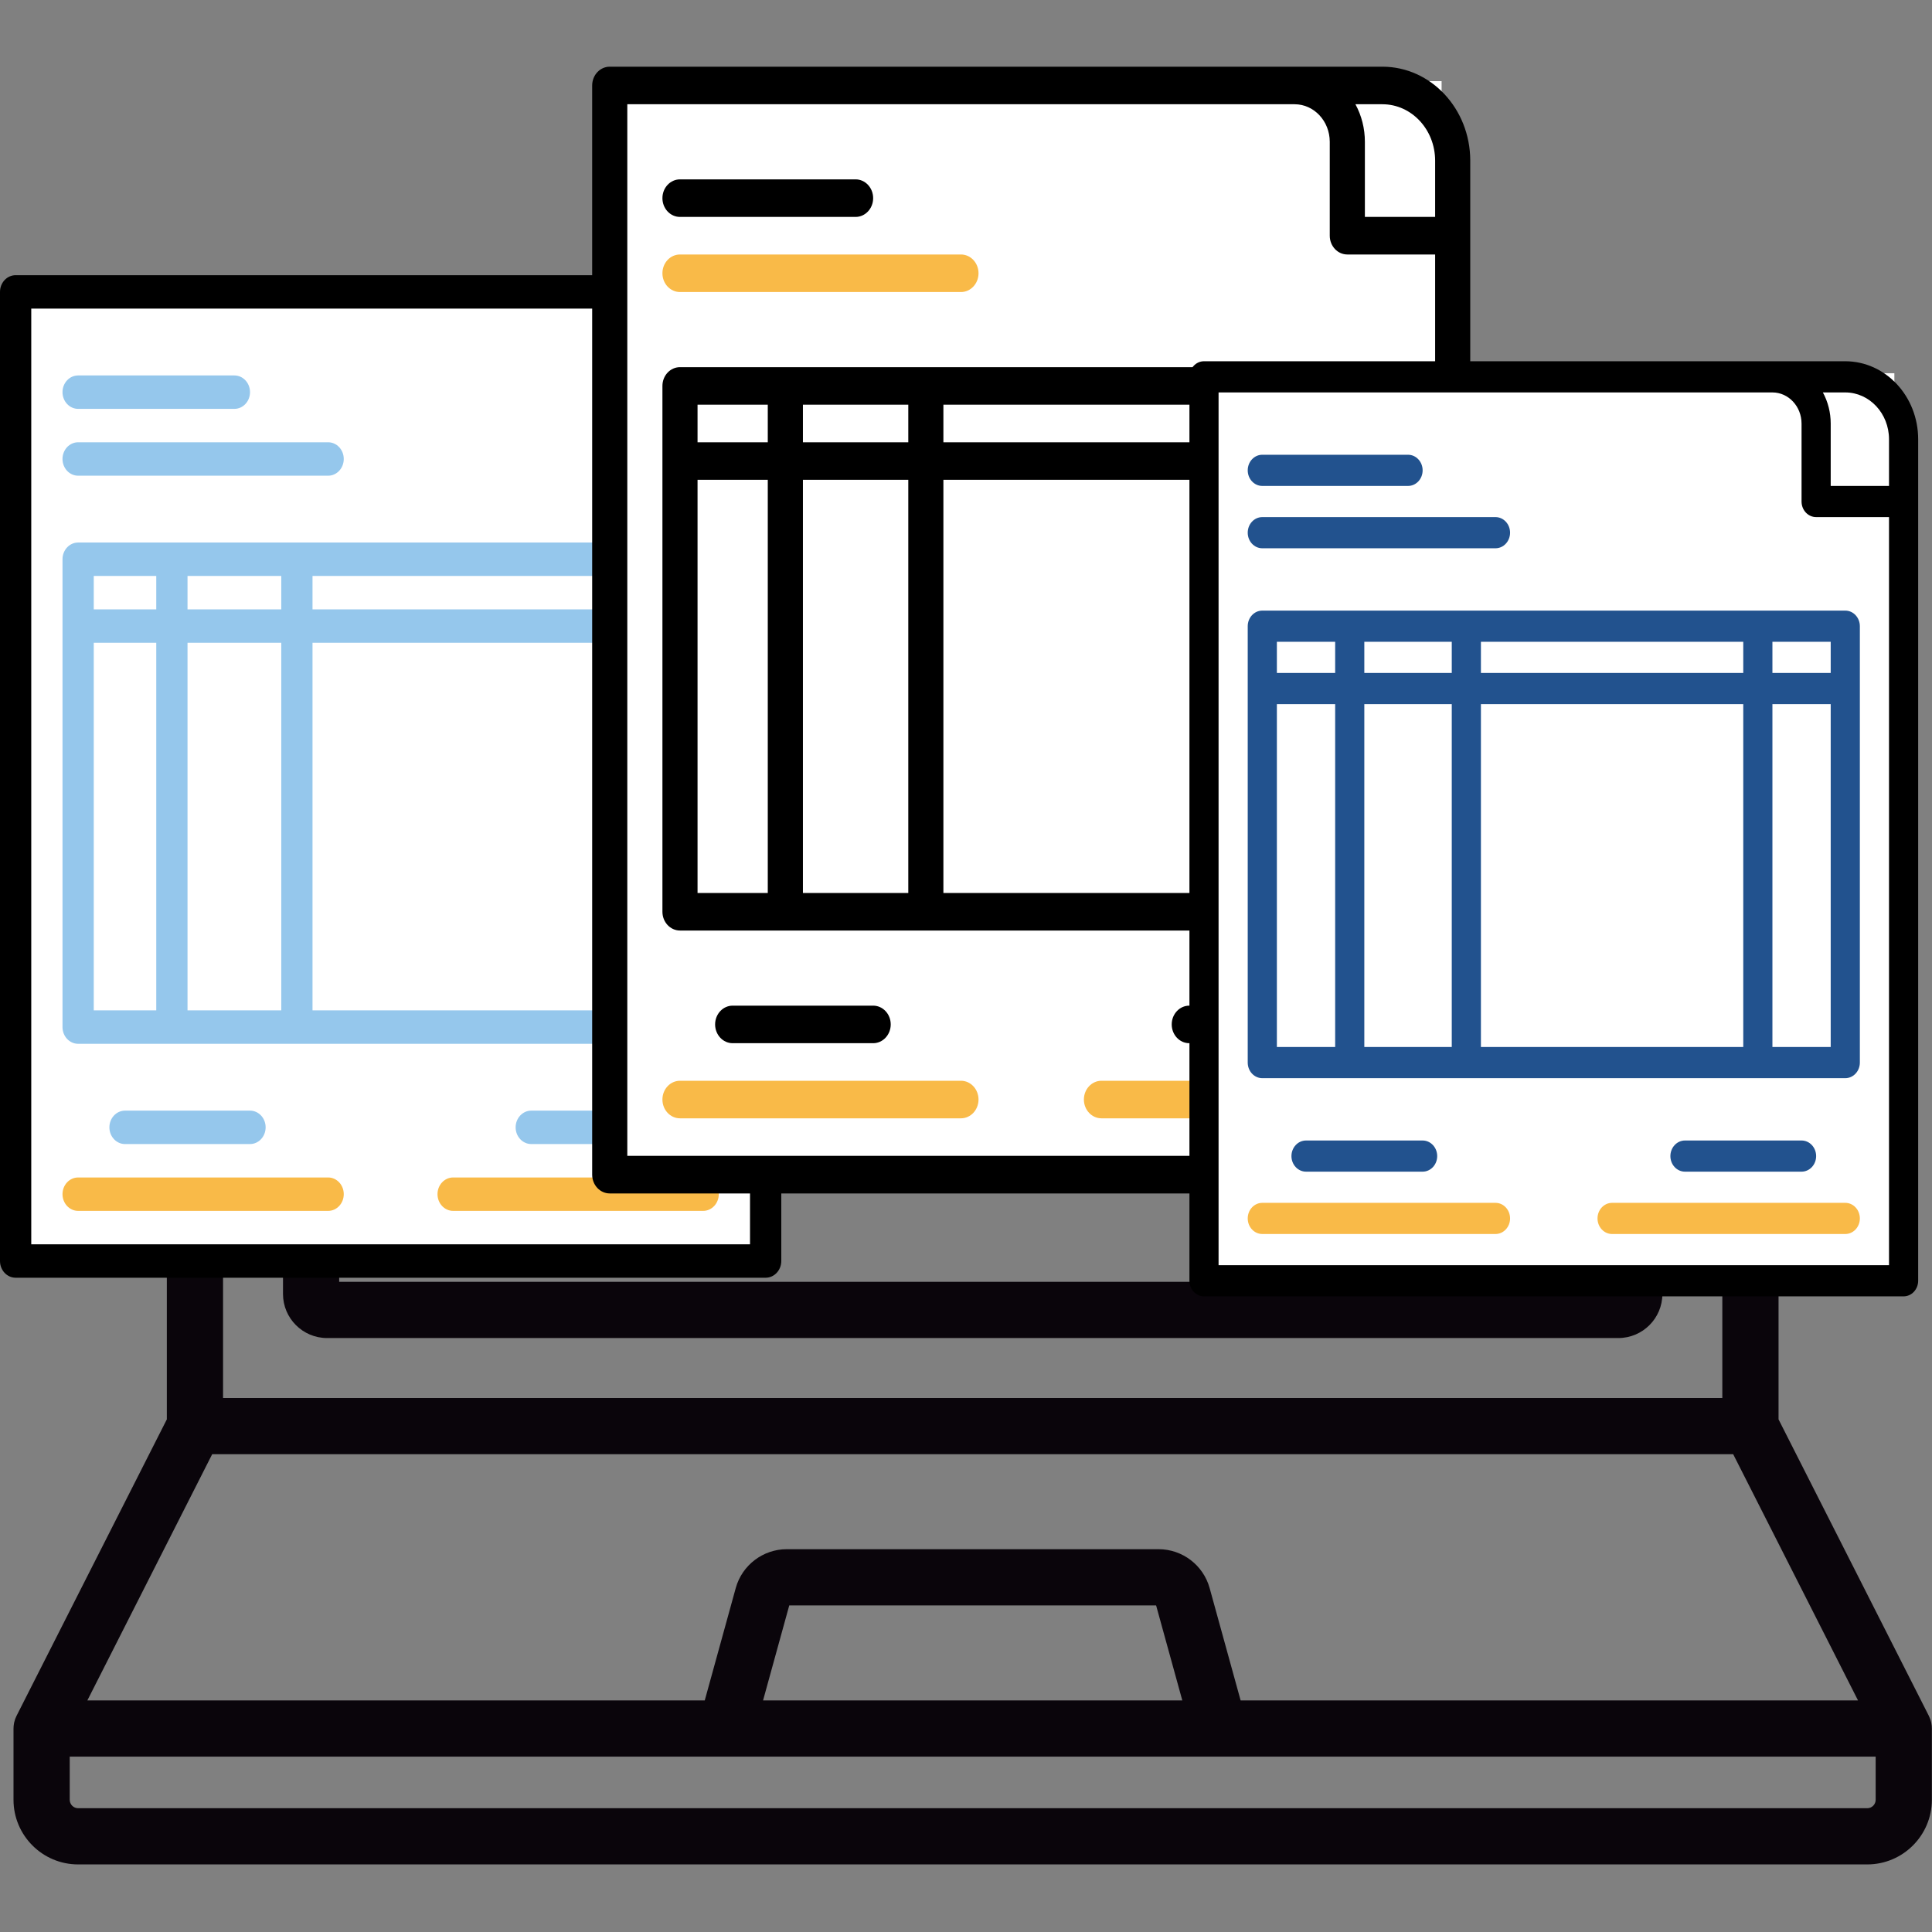
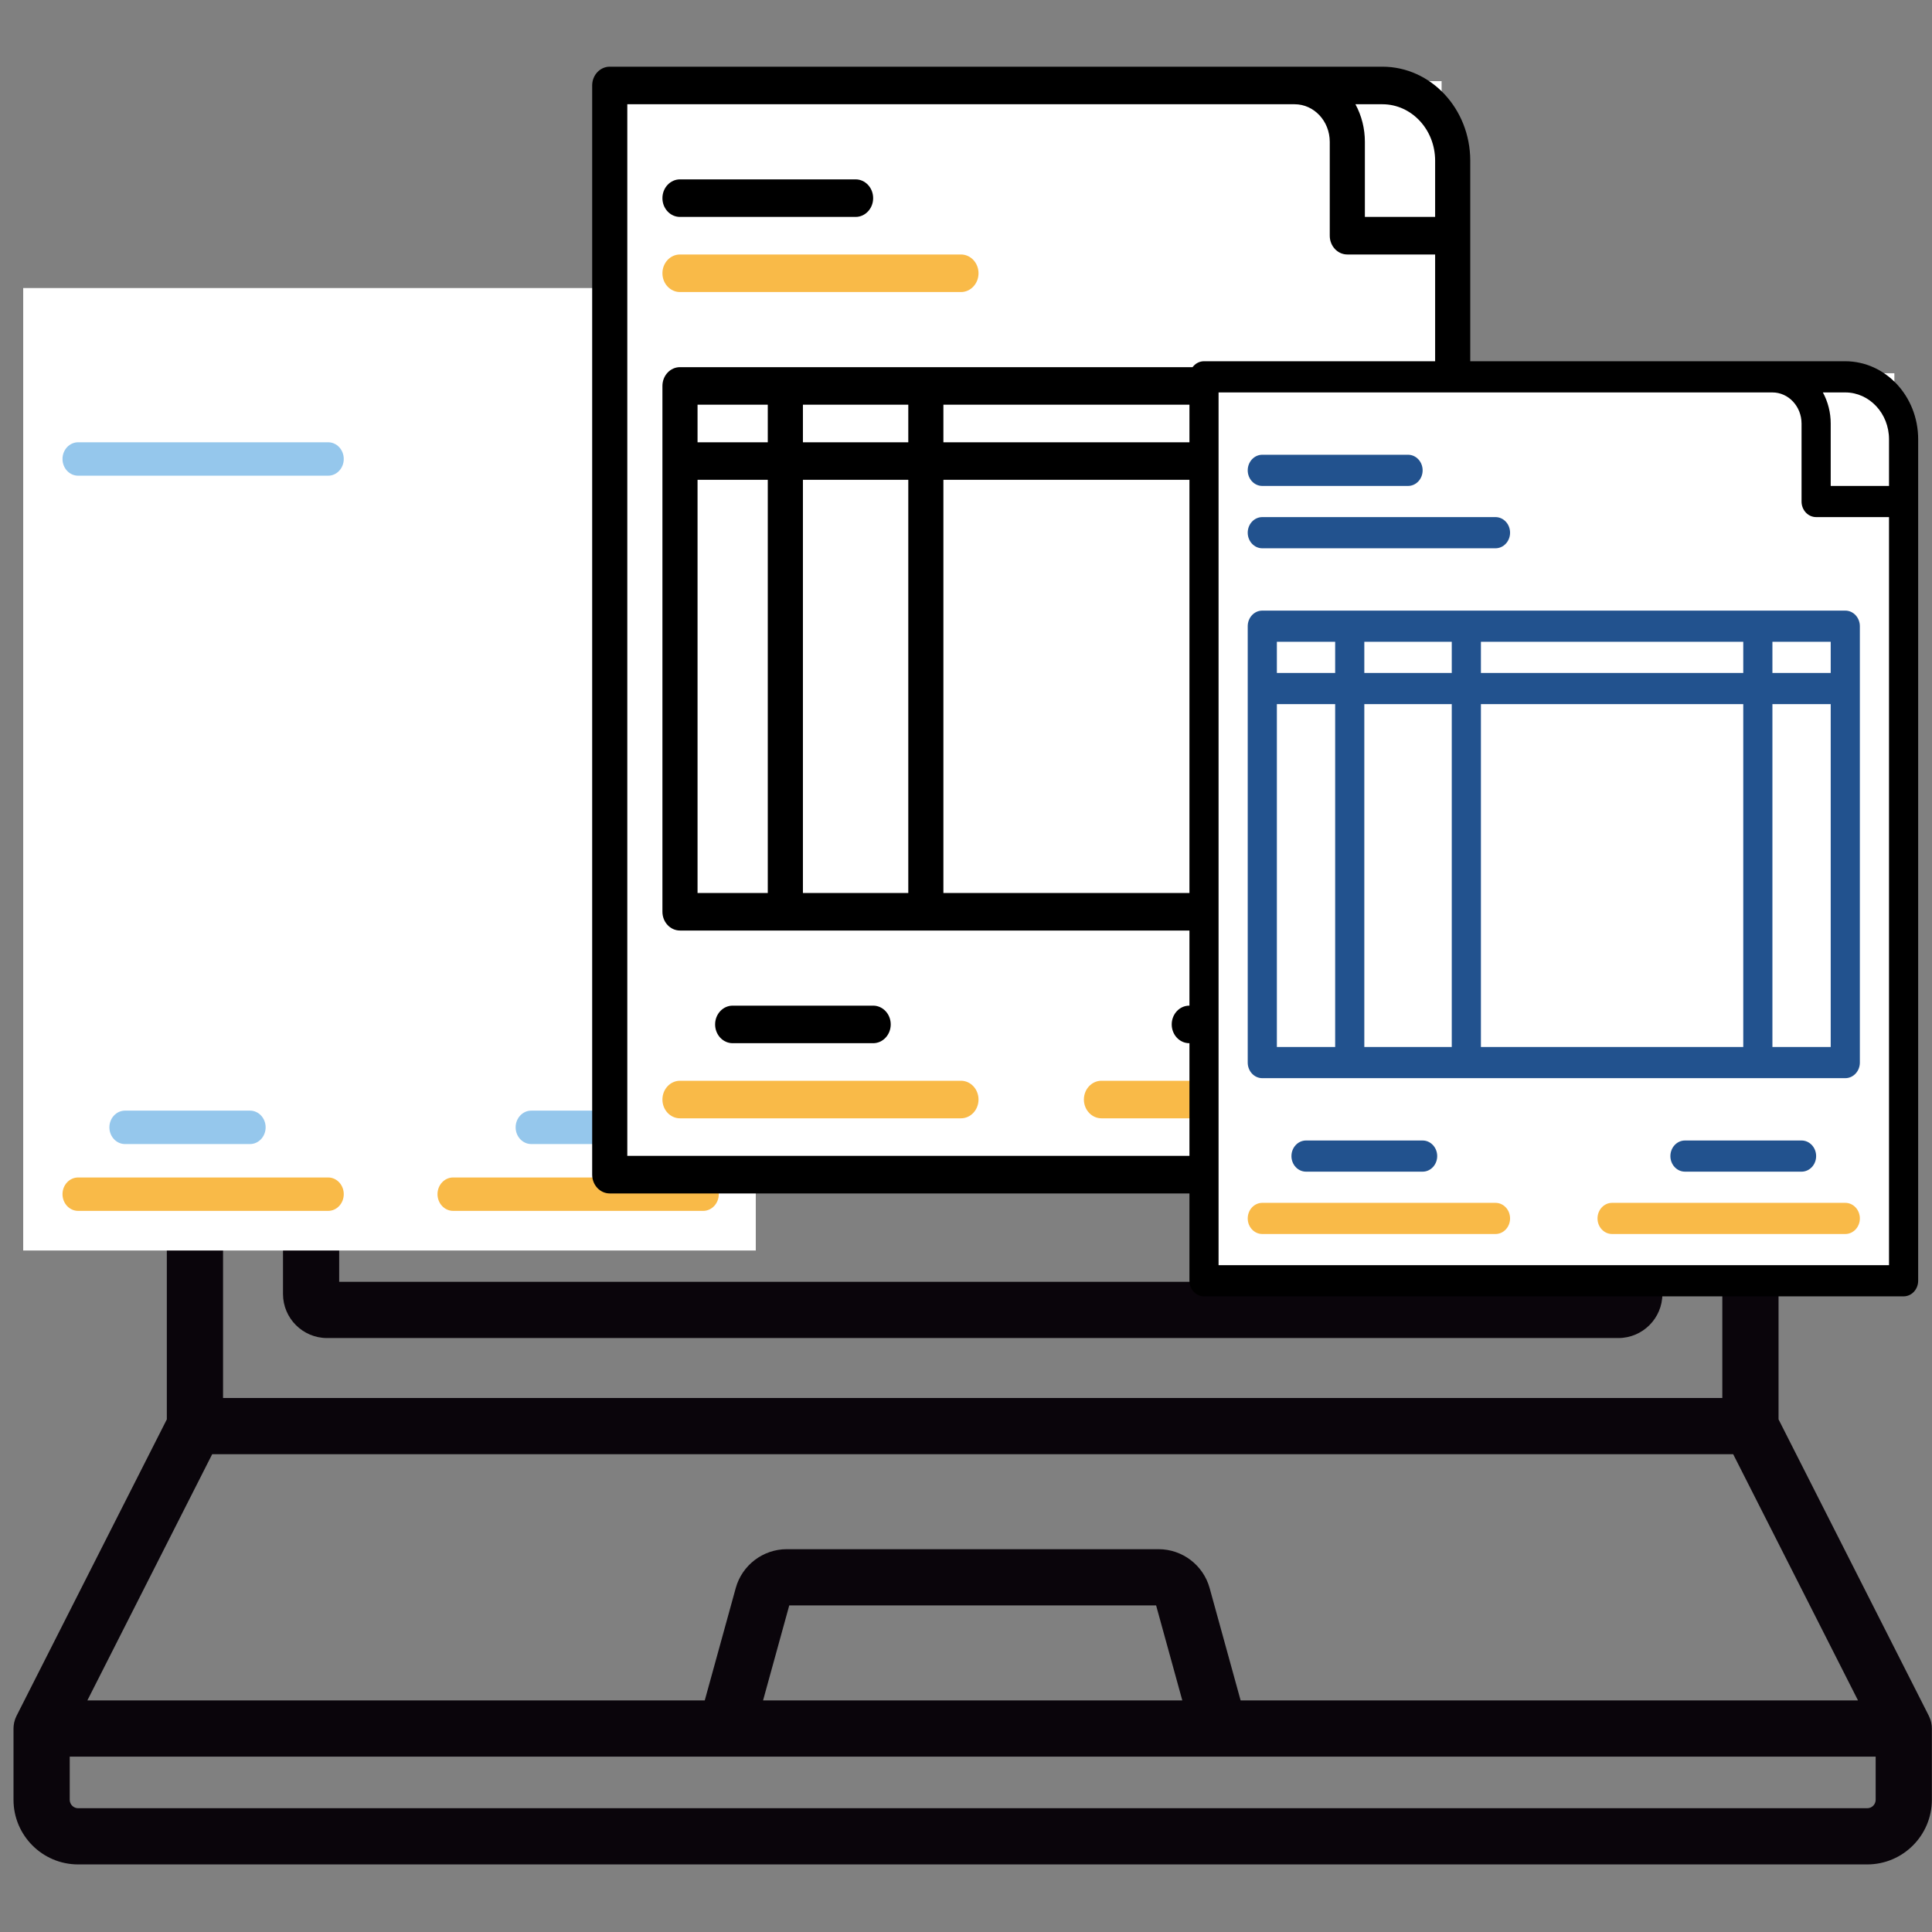
<svg xmlns="http://www.w3.org/2000/svg" width="100" height="100" viewBox="0 0 100 100" fill="none">
  <rect x="0" y="0" width="100" height="100" fill="#808080" stroke="none" />
  <g clip-path="url(#clip0_1873_82)">
    <path d="M83.764 26.182H16.928C15.671 26.182 14.648 27.205 14.648 28.463V43.841C14.648 44.644 15.299 45.295 16.102 45.295C16.905 45.295 17.556 44.644 17.556 43.841V29.091H83.136V43.841C83.136 44.644 83.787 45.295 84.59 45.295C85.394 45.295 86.045 44.644 86.045 43.841V28.463C86.045 27.205 85.022 26.182 83.764 26.182Z" fill="#0A050B" />
    <path d="M97.084 93.157C97.084 93.397 96.889 93.593 96.649 93.593H4.044C3.804 93.593 3.609 93.397 3.609 93.157V90.922H97.084V93.157H97.084ZM61.196 88.013H39.496L40.852 83.095H59.84L61.196 88.013ZM10.983 75.269H89.709L96.17 88.013H64.214L62.61 82.197C62.283 81.013 61.198 80.186 59.969 80.186H40.722C39.494 80.186 38.408 81.013 38.082 82.197L36.478 88.013H4.522L10.983 75.269H10.983ZM11.545 23.079H89.147V72.359H11.545V23.079ZM99.989 89.377C99.988 89.363 99.988 89.348 99.987 89.334C99.981 89.276 99.973 89.22 99.961 89.165C99.96 89.159 99.958 89.154 99.957 89.148C99.945 89.097 99.931 89.048 99.915 88.999C99.91 88.986 99.905 88.974 99.9 88.961C99.884 88.917 99.866 88.874 99.845 88.832C99.842 88.825 99.84 88.817 99.836 88.81L92.057 73.466V22.986C92.057 21.433 90.794 20.17 89.241 20.17H11.451C9.898 20.17 8.635 21.433 8.635 22.986V73.466L0.857 88.81C0.853 88.817 0.851 88.825 0.847 88.832C0.827 88.874 0.808 88.917 0.792 88.96C0.787 88.973 0.782 88.986 0.778 88.999C0.761 89.048 0.747 89.098 0.736 89.148C0.734 89.154 0.733 89.159 0.731 89.164C0.72 89.22 0.711 89.276 0.706 89.334C0.705 89.348 0.705 89.362 0.704 89.377C0.702 89.407 0.699 89.437 0.699 89.468V93.157C0.699 95.001 2.199 96.502 4.043 96.502H96.648C98.493 96.502 99.993 95.001 99.993 93.157V89.468C99.993 89.437 99.99 89.407 99.988 89.377H99.989Z" fill="#0A050B" />
    <path d="M84.59 50.144C83.787 50.144 83.136 50.794 83.136 51.598V66.347H17.556V51.598C17.556 50.794 16.905 50.144 16.102 50.144C15.299 50.144 14.648 50.794 14.648 51.598V66.976C14.648 68.233 15.671 69.257 16.928 69.257H83.764C85.022 69.257 86.045 68.234 86.045 66.976V51.598C86.045 50.795 85.394 50.144 84.59 50.144Z" fill="#0A050B" />
    <path d="M39.119 14.909H1.201V64.726H39.119V14.909Z" fill="white" />
-     <path d="M40.439 18.568C40.436 16.181 38.627 14.247 36.395 14.244H0.809C0.362 14.244 0 14.631 0 15.109V65.27C0 65.747 0.362 66.135 0.809 66.135H39.63C40.077 66.135 40.439 65.747 40.439 65.27V18.568ZM38.821 64.405H1.618V15.974H32.351C33.244 15.975 33.968 16.748 33.969 17.703V22.028C33.969 22.505 34.331 22.892 34.777 22.892H38.821V64.405ZM38.821 21.163H35.586V17.703C35.587 17.096 35.437 16.499 35.151 15.974H36.395C37.735 15.975 38.82 17.136 38.821 18.568V21.163Z" fill="black" />
-     <path d="M4.044 21.163H12.132C12.578 21.163 12.941 20.775 12.941 20.298C12.941 19.82 12.578 19.433 12.132 19.433H4.044C3.598 19.433 3.235 19.82 3.235 20.298C3.235 20.775 3.598 21.163 4.044 21.163Z" fill="#95C7EC" />
    <path d="M4.044 24.622H16.985C17.431 24.622 17.793 24.235 17.793 23.757C17.793 23.28 17.431 22.892 16.985 22.892H4.044C3.598 22.892 3.235 23.28 3.235 23.757C3.235 24.235 3.598 24.622 4.044 24.622Z" fill="#95C7EC" />
    <path d="M33.968 59.216C34.415 59.216 34.777 58.828 34.777 58.351C34.777 57.874 34.415 57.486 33.968 57.486H27.498C27.052 57.486 26.689 57.874 26.689 58.351C26.689 58.828 27.052 59.216 27.498 59.216H33.968Z" fill="#95C7EC" />
    <path d="M36.395 60.946H23.454C23.008 60.946 22.645 61.333 22.645 61.81C22.645 62.288 23.008 62.675 23.454 62.675H36.395C36.841 62.675 37.204 62.288 37.204 61.81C37.204 61.333 36.841 60.946 36.395 60.946Z" fill="#F9BA48" />
    <path d="M12.941 59.216C13.387 59.216 13.749 58.828 13.749 58.351C13.749 57.874 13.387 57.486 12.941 57.486H6.47C6.024 57.486 5.662 57.874 5.662 58.351C5.662 58.828 6.024 59.216 6.47 59.216H12.941Z" fill="#95C7EC" />
    <path d="M16.985 60.946H4.044C3.598 60.946 3.235 61.333 3.235 61.81C3.235 62.288 3.598 62.675 4.044 62.675H16.985C17.431 62.675 17.793 62.288 17.793 61.81C17.793 61.333 17.431 60.946 16.985 60.946Z" fill="#F9BA48" />
-     <path d="M3.235 28.946V53.162C3.235 53.639 3.598 54.027 4.044 54.027H36.395C36.842 54.027 37.204 53.639 37.204 53.162V28.946C37.204 28.469 36.842 28.081 36.395 28.081H4.044C3.598 28.081 3.235 28.469 3.235 28.946ZM4.853 33.27H8.088V52.297H4.853V33.27ZM16.176 31.541V29.811H30.734V31.541H16.176ZM30.734 33.27V52.297H16.176V33.27H30.734ZM14.558 31.541H9.706V29.811H14.558V31.541ZM14.558 33.27V52.297H9.706V33.27H14.558ZM32.351 52.297V33.27H35.586V52.297H32.351ZM35.586 31.541H32.351V29.811H35.586V31.541ZM8.088 29.811V31.541H4.853V29.811H8.088Z" fill="#95C7EC" />
    <path d="M74.617 4.2H32.001V60.189H74.617V4.2Z" fill="white" />
    <path d="M76.1 8.312C76.097 5.629 74.064 3.455 71.555 3.452H31.56C31.058 3.452 30.651 3.888 30.651 4.424V60.8C30.651 61.337 31.058 61.772 31.56 61.772H75.191C75.693 61.772 76.1 61.337 76.1 60.8V8.312ZM74.282 59.828H32.469V5.396H67.01C68.014 5.397 68.827 6.267 68.828 7.34V12.2C68.828 12.737 69.235 13.172 69.737 13.172H74.282V59.828ZM74.282 11.228H70.646V7.34C70.647 6.657 70.478 5.987 70.157 5.396H71.555C73.061 5.398 74.28 6.702 74.282 8.312V11.228Z" fill="black" />
    <path d="M35.196 11.228H44.285C44.787 11.228 45.194 10.793 45.194 10.256C45.194 9.72 44.787 9.284 44.285 9.284H35.196C34.694 9.284 34.287 9.72 34.287 10.256C34.287 10.793 34.694 11.228 35.196 11.228Z" fill="black" />
    <path d="M35.196 15.116H49.739C50.241 15.116 50.648 14.681 50.648 14.144C50.648 13.607 50.241 13.172 49.739 13.172H35.196C34.694 13.172 34.287 13.607 34.287 14.144C34.287 14.681 34.694 15.116 35.196 15.116Z" fill="#F9BA48" />
    <path d="M68.828 53.996C69.33 53.996 69.737 53.56 69.737 53.024C69.737 52.487 69.33 52.052 68.828 52.052H61.556C61.055 52.052 60.648 52.487 60.648 53.024C60.648 53.56 61.055 53.996 61.556 53.996H68.828Z" fill="black" />
    <path d="M71.555 55.94H57.011C56.51 55.94 56.102 56.375 56.102 56.912C56.102 57.448 56.51 57.884 57.011 57.884H71.555C72.057 57.884 72.464 57.448 72.464 56.912C72.464 56.375 72.057 55.94 71.555 55.94Z" fill="#F9BA48" />
    <path d="M45.195 53.996C45.696 53.996 46.104 53.56 46.104 53.024C46.104 52.487 45.696 52.052 45.195 52.052H37.923C37.421 52.052 37.014 52.487 37.014 53.024C37.014 53.56 37.421 53.996 37.923 53.996H45.195Z" fill="black" />
    <path d="M49.739 55.94H35.196C34.694 55.94 34.287 56.375 34.287 56.912C34.287 57.448 34.694 57.884 35.196 57.884H49.739C50.241 57.884 50.648 57.448 50.648 56.912C50.648 56.375 50.241 55.94 49.739 55.94Z" fill="#F9BA48" />
    <path d="M34.287 19.976V47.192C34.287 47.728 34.694 48.164 35.196 48.164H71.555C72.057 48.164 72.464 47.728 72.464 47.192V19.976C72.464 19.439 72.057 19.004 71.555 19.004H35.196C34.694 19.004 34.287 19.439 34.287 19.976ZM36.105 24.836H39.74V46.22H36.105V24.836ZM48.83 22.892V20.948H65.192V22.892H48.83ZM65.192 24.836V46.22H48.83V24.836H65.192ZM47.013 22.892H41.559V20.948H47.013V22.892ZM47.013 24.836V46.22H41.559V24.836H47.013ZM67.01 46.22V24.836H70.646V46.22H67.01ZM70.646 22.892H67.01V20.948H70.646V22.892ZM39.74 20.948V22.892H36.105V20.948H39.74Z" fill="black" />
    <path d="M98.052 19.319H62.685V65.785H98.052V19.319Z" fill="white" />
    <path d="M99.284 22.732C99.281 20.505 97.594 18.701 95.511 18.698H62.319C61.903 18.698 61.565 19.06 61.565 19.505V66.292C61.565 66.737 61.903 67.099 62.319 67.099H98.529C98.945 67.099 99.284 66.737 99.284 66.292V22.732ZM97.775 65.486H63.073V20.312H91.74C92.573 20.313 93.247 21.035 93.248 21.925V25.959C93.248 26.404 93.586 26.765 94.003 26.765H97.775V65.486ZM97.775 25.152H94.757V21.925C94.758 21.358 94.618 20.802 94.352 20.312H95.511C96.761 20.314 97.773 21.396 97.775 22.732V25.152Z" fill="black" />
    <path d="M65.336 25.152H72.88C73.297 25.152 73.635 24.791 73.635 24.345C73.635 23.9 73.297 23.538 72.88 23.538H65.336C64.92 23.538 64.582 23.9 64.582 24.345C64.582 24.791 64.92 25.152 65.336 25.152Z" fill="#22528E" />
    <path d="M65.336 28.379H77.406C77.823 28.379 78.161 28.017 78.161 27.572C78.161 27.127 77.823 26.765 77.406 26.765H65.336C64.92 26.765 64.582 27.127 64.582 27.572C64.582 28.017 64.92 28.379 65.336 28.379Z" fill="#22528E" />
    <path d="M93.248 60.645C93.665 60.645 94.003 60.284 94.003 59.839C94.003 59.394 93.665 59.032 93.248 59.032H87.213C86.797 59.032 86.459 59.394 86.459 59.839C86.459 60.284 86.797 60.645 87.213 60.645H93.248Z" fill="#22528E" />
    <path d="M95.511 62.259H83.441C83.025 62.259 82.687 62.62 82.687 63.066C82.687 63.511 83.025 63.872 83.441 63.872H95.511C95.928 63.872 96.266 63.511 96.266 63.066C96.266 62.62 95.928 62.259 95.511 62.259Z" fill="#F9BA48" />
    <path d="M73.635 60.645C74.051 60.645 74.389 60.284 74.389 59.839C74.389 59.394 74.051 59.032 73.635 59.032H67.6C67.183 59.032 66.845 59.394 66.845 59.839C66.845 60.284 67.183 60.645 67.6 60.645H73.635Z" fill="#22528E" />
    <path d="M77.406 62.259H65.336C64.92 62.259 64.582 62.62 64.582 63.066C64.582 63.511 64.92 63.872 65.336 63.872H77.406C77.823 63.872 78.161 63.511 78.161 63.066C78.161 62.62 77.823 62.259 77.406 62.259Z" fill="#F9BA48" />
    <path d="M64.582 32.412V54.999C64.582 55.444 64.92 55.806 65.336 55.806H95.512C95.928 55.806 96.266 55.444 96.266 54.999V32.412C96.266 31.967 95.928 31.605 95.512 31.605H65.336C64.92 31.605 64.582 31.967 64.582 32.412ZM66.091 36.445H69.108V54.192H66.091V36.445ZM76.652 34.832V33.219H90.231V34.832H76.652ZM90.231 36.445V54.192H76.652V36.445H90.231ZM75.143 34.832H70.617V33.219H75.143V34.832ZM75.143 36.445V54.192H70.617V36.445H75.143ZM91.74 54.192V36.445H94.757V54.192H91.74ZM94.757 34.832H91.74V33.219H94.757V34.832ZM69.108 33.219V34.832H66.091V33.219H69.108Z" fill="#22528E" />
  </g>
  <defs>
    <clipPath id="clip0_1873_82">
      <rect width="100" height="100" fill="white" />
    </clipPath>
  </defs>
</svg>